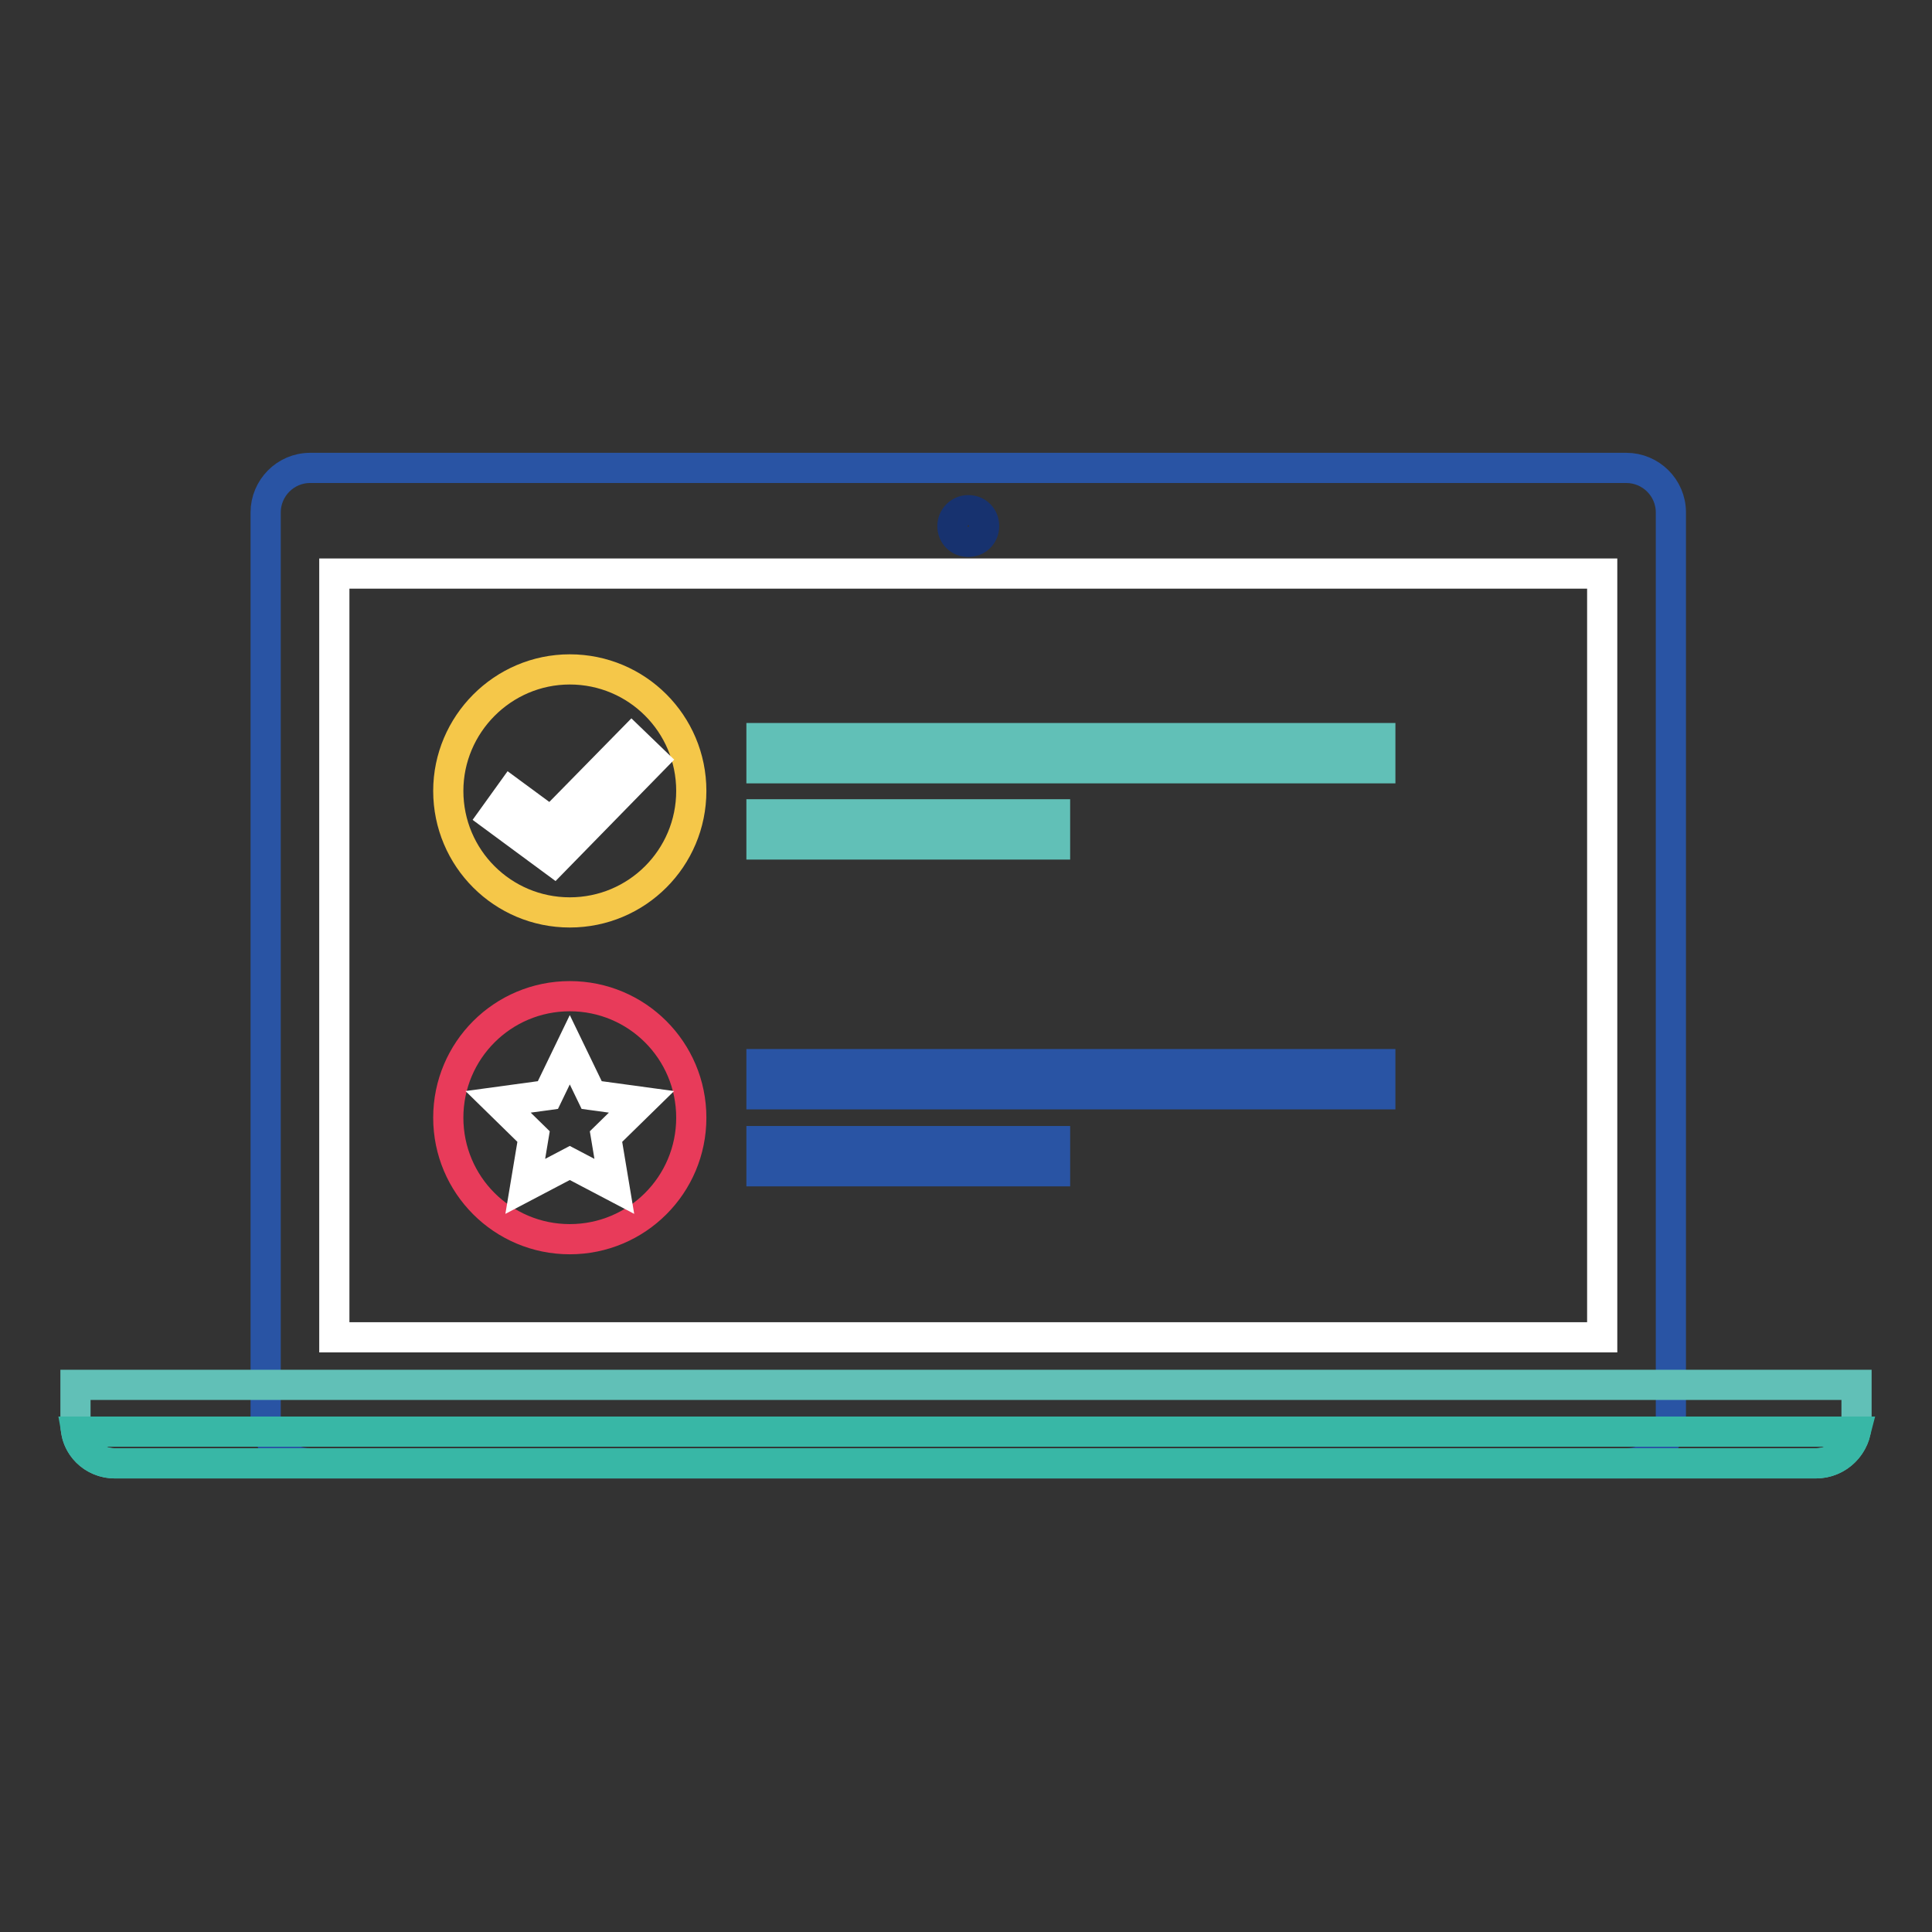
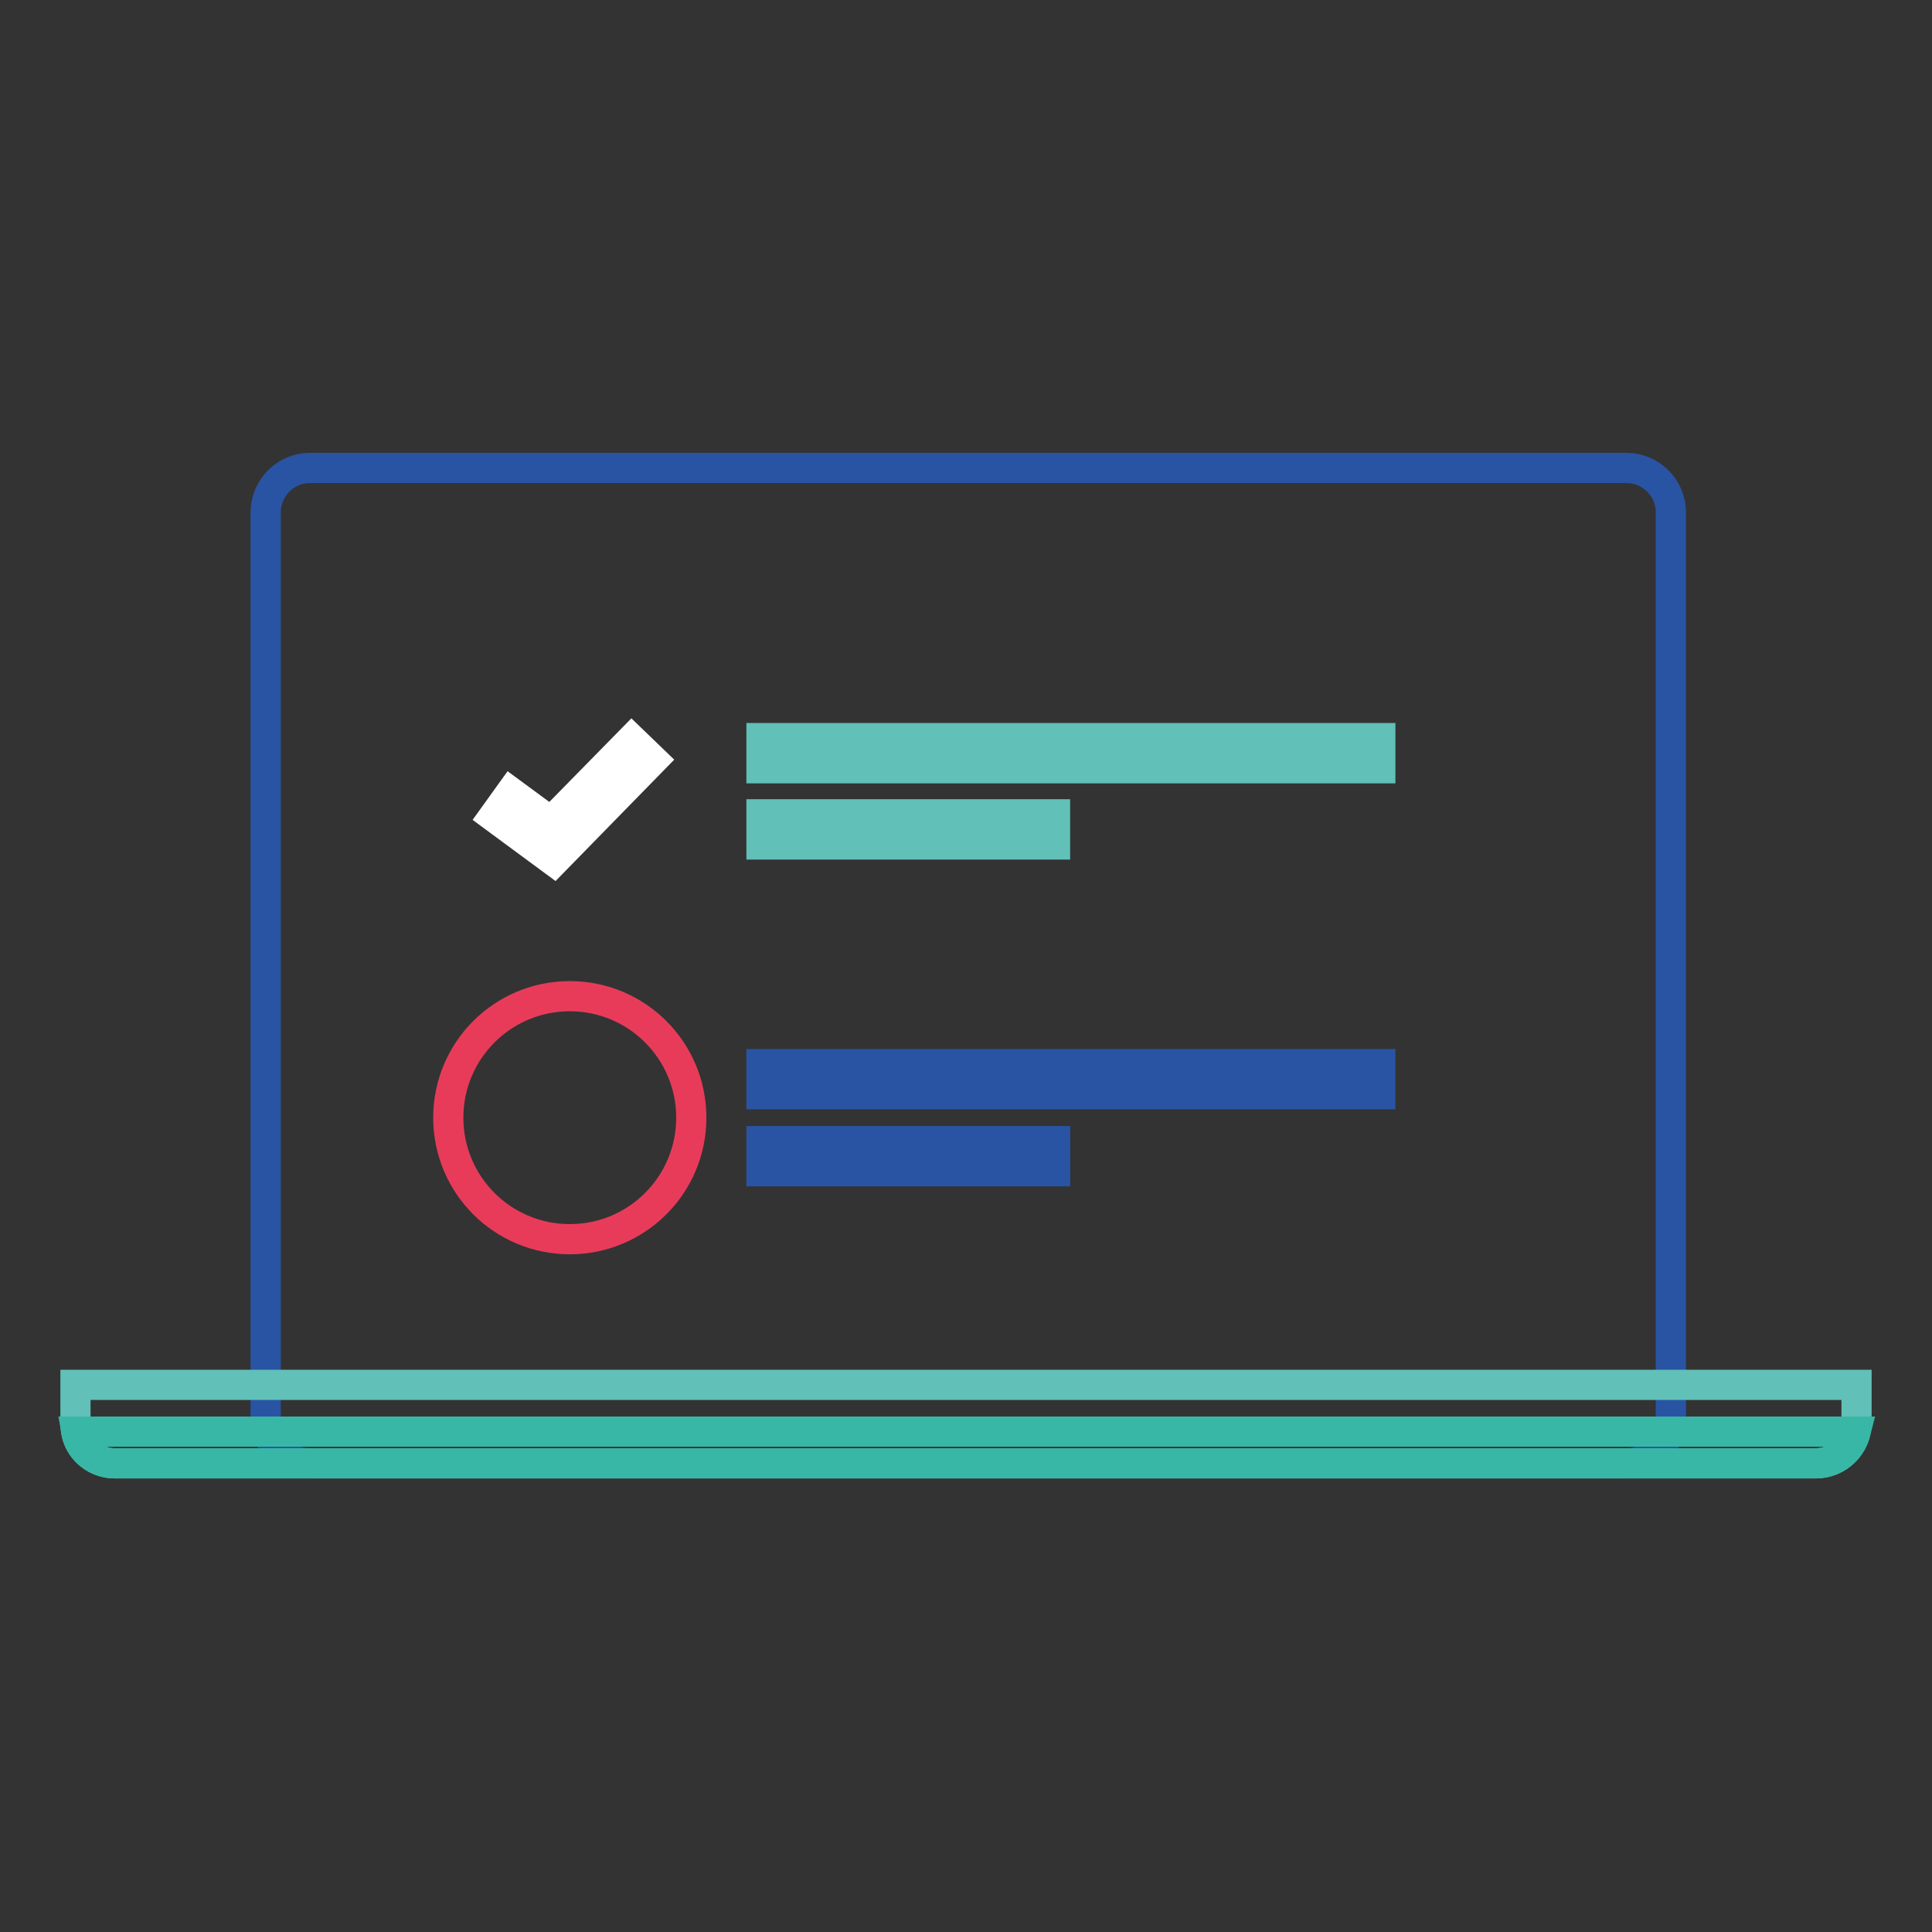
<svg xmlns="http://www.w3.org/2000/svg" version="1.1" x="0px" y="0px" viewBox="0 0 256 256" enable-background="new 0 0 256 256" xml:space="preserve">
  <rect x="0" y="0" width="256" height="256" fill="#333333" stroke="none" />
  <g>
    <path stroke-width="4" fill-opacity="0" stroke="#2954a4" d="M215.5,193.9H41.1c-3.2,0-5.9-2.6-5.9-5.9V67.9c0-3.2,2.6-5.9,5.9-5.9h174.4c3.2,0,5.9,2.6,5.9,5.9V188 C221.4,191.3,218.7,193.9,215.5,193.9z" />
-     <path stroke-width="4" fill-opacity="0" stroke="#ffffff" d="M44.3,76h168v101.2h-168V76z" />
    <path stroke-width="4" fill-opacity="0" stroke="#61c0b7" d="M240.6,193.9H15.2c-2.9,0-5.2-2.3-5.2-5.2v-5.2h236v5C246,191.5,243.6,193.9,240.6,193.9L240.6,193.9z" />
    <path stroke-width="4" fill-opacity="0" stroke="#38b7a6" d="M10.1,189.7c0.4,2.4,2.6,4.2,5.1,4.2h225.4c2.6,0,4.7-1.8,5.3-4.2H10.1z" />
-     <path stroke-width="4" fill-opacity="0" stroke="#17326f" d="M126.2,69.7c0,1.2,0.9,2.1,2.1,2.1s2.1-0.9,2.1-2.1c0-1.2-0.9-2.1-2.1-2.1S126.2,68.6,126.2,69.7z" />
-     <path stroke-width="4" fill-opacity="0" stroke="#f5c749" d="M59.4,104.8c0,8.9,7.2,16.1,16.1,16.1s16.1-7.2,16.1-16.1s-7.2-16.1-16.1-16.1S59.4,96,59.4,104.8z" />
    <path stroke-width="4" fill-opacity="0" stroke="#ffffff" d="M73.4,114.1l-8-5.9l2.3-3.2l5.3,3.9l10.7-10.9l2.8,2.7L73.4,114.1z" />
    <path stroke-width="4" fill-opacity="0" stroke="#61c0b7" d="M100.9,97.8h82v4h-82V97.8z M100.9,107.9h38.9v4h-38.9V107.9z" />
    <path stroke-width="4" fill-opacity="0" stroke="#e83b5a" d="M59.4,148.1c0,8.9,7.2,16.1,16.1,16.1s16.1-7.2,16.1-16.1S84.4,132,75.5,132S59.4,139.2,59.4,148.1z" />
    <path stroke-width="4" fill-opacity="0" stroke="#2954a4" d="M100.9,141h82v4h-82V141z M100.9,151.2h38.9v4h-38.9V151.2z" />
-     <path stroke-width="4" fill-opacity="0" stroke="#ffffff" d="M75.5,139.1l2.9,6L85,146l-4.7,4.6l1.1,6.6l-5.9-3.1l-5.9,3.1l1.1-6.6L66,146l6.6-0.9L75.5,139.1z" />
  </g>
</svg>